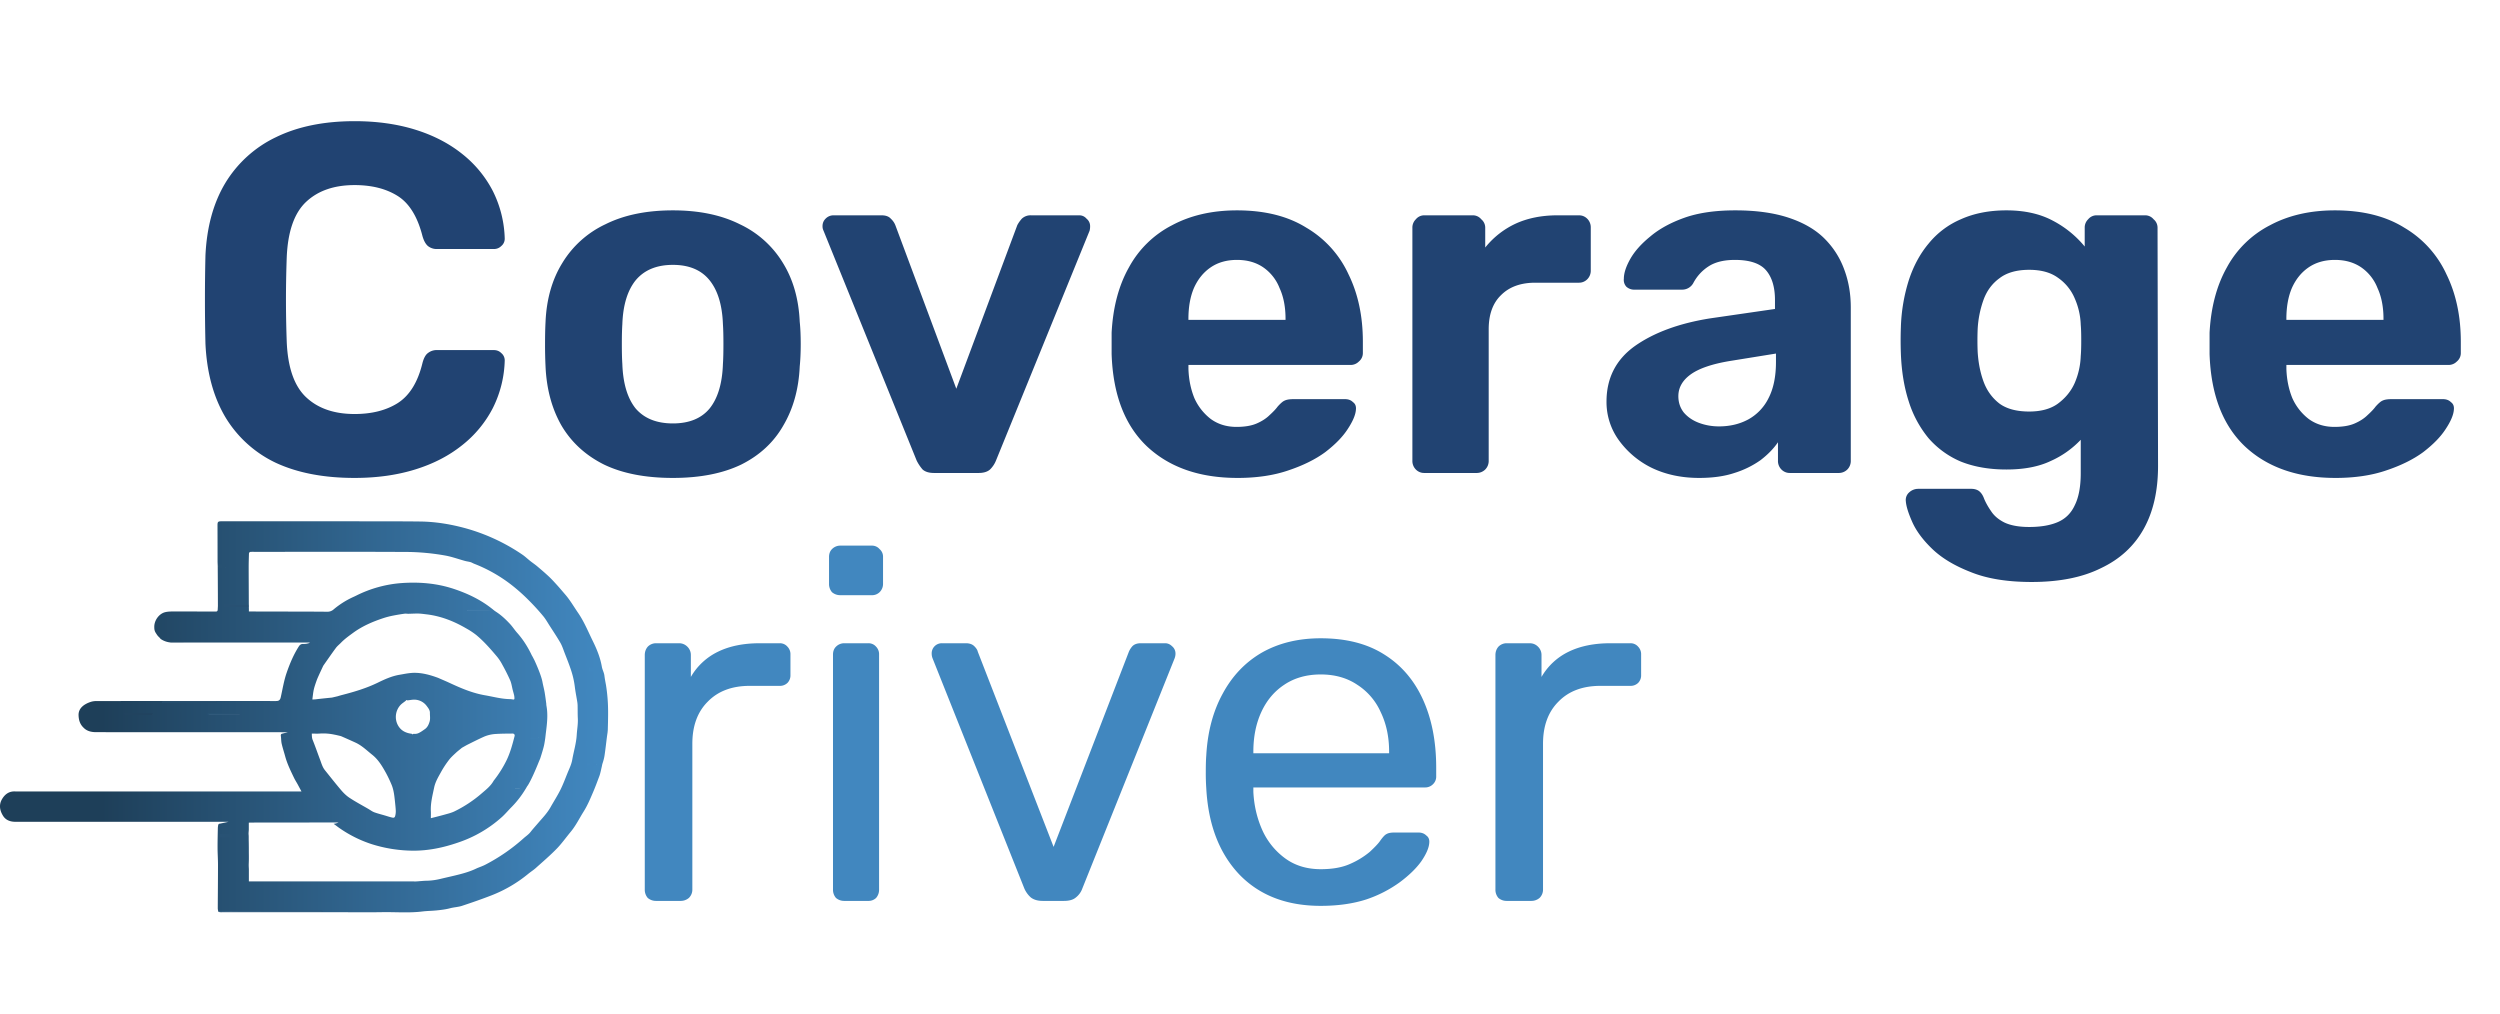
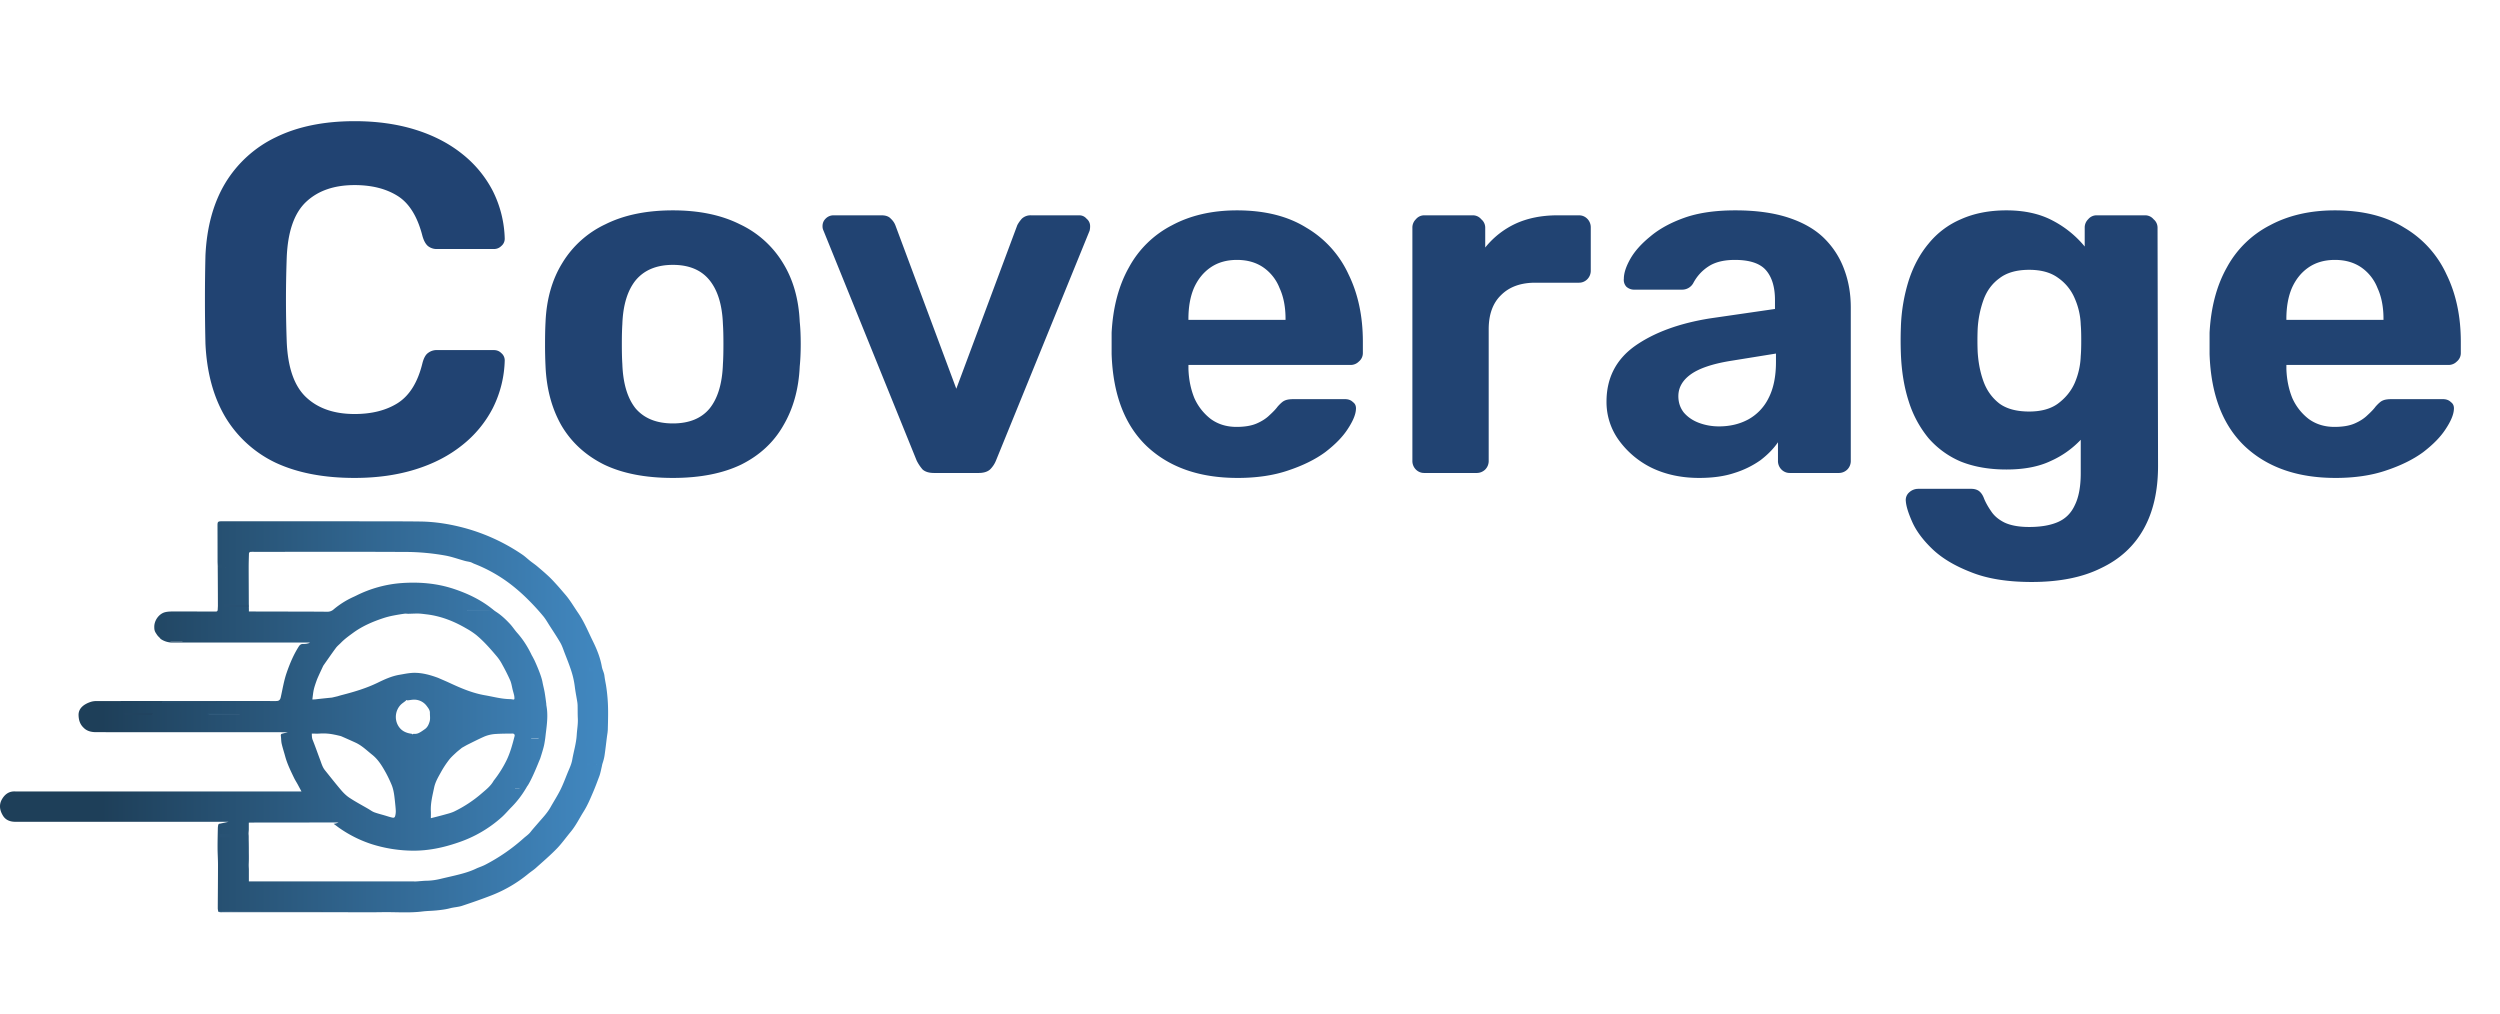
<svg xmlns="http://www.w3.org/2000/svg" width="111" height="45" fill="none">
  <path d="M26.976 32.522s-.023.155-.033.233c-.033.262-.062.525-.101.787-.018.118-.05.235-.088.349-.02.057-.026.115-.04.172-.017.066-.029.134-.046.2-.017.066-.032.133-.057.197-.09.24-.178.481-.28.717-.123.288-.244.578-.411.845-.193.306-.35.635-.584.915-.208.25-.397.52-.623.751-.293.3-.613.573-.925.853-.104.093-.224.167-.331.255a5.976 5.976 0 01-1.624.954c-.436.17-.878.323-1.322.47-.17.055-.356.06-.53.107-.189.05-.381.073-.574.093-.218.024-.439.023-.656.05-.592.073-1.186.02-1.778.03-.594.011-1.189.003-1.783.003H9.847s-.062.004-.112-.008a.126.126 0 01-.047-.034s.39.01.56.01c.413-.003.826-.002 1.24-.003l.354-.002h2.44v-.01h-.938l-.803.001h-.71l-2.088-.002c-.018 0-.037.004-.055.006-.006-.044-.019-.089-.019-.133.003-.643.01-1.285.01-1.927 0-.25-.018-.498-.019-.748-.001-.294.006-.587.012-.881 0-.049.017-.146.017-.146s.012-.03.028-.042a.13.13 0 01.055-.015l.383-.082H1.566c-.293 0-.586.003-.88.001-.225 0-.428-.069-.551-.267-.147-.237-.193-.492-.041-.746.13-.218.318-.351.587-.335.023.002.046 0 .069 0h12.635l-.168-.314c-.054-.098-.115-.192-.163-.292-.15-.311-.302-.62-.393-.956-.05-.184-.11-.365-.153-.55-.024-.102-.023-.209-.033-.314 0 0-.014-.078 0-.102.012-.023.036-.032.036-.032l.268-.07-.203.002-.174-.002c-2.711 0-5.422.001-8.132-.002-.21 0-.417-.042-.571-.21a.659.659 0 01-.157-.241.66.66 0 01-.03-.1 1.077 1.077 0 01-.024-.212c-.003-.317.268-.495.56-.587a.855.855 0 01.25-.031c1.751-.002 3.501-.002 5.252-.002l2.65.001c.033 0 .067.001.1-.002.096-.009.141-.062.163-.156.084-.37.143-.75.268-1.108.14-.402.306-.799.539-1.162.045-.07.099-.108.182-.106a.813.813 0 00.156-.01.93.93 0 00.117-.03l.033-.022H7.63a.924.924 0 01-.488-.155.143.143 0 01-.04-.047s-.093-.082-.136-.15c-.043-.07-.078-.108-.1-.188-.015-.055-.015-.1-.016-.146-.008-.29.206-.597.487-.664.145-.035.3-.03.452-.03.598-.002 1.197.002 1.795.003.053 0 .079-.027.082-.079l.009-.163v-.017c0-.59-.008-1.76-.008-1.76l-.007-.18-.001-.91-.002-.718c0-.158.023-.181.179-.181h3.829c.985 0 1.97 0 2.956.002.675 0 1.35 0 2.026.008.676.007 1.34.116 1.991.291a8.535 8.535 0 012.544 1.172c.127.085.238.193.358.288.1.079.207.15.304.231.175.147.348.295.514.45.129.12.248.251.367.382.124.136.242.278.363.418.221.253.387.544.576.819.273.396.45.838.661 1.265.178.36.328.733.397 1.131.024.138.098.259.114.398.017.14.045.279.07.418a7.5 7.5 0 01.093 1.11c.006.297-.013.884-.013.884l-.01.11zM9.898 37.096l.08.004v-.011a.481.481 0 01-.09-.011l-.1-.019-.003.018a.78.78 0 01.113.019zm11.744-9.988c.1-.002.172-.016.282-.016.025.02.079.057.106.075.228.147.424.333.608.53.119.126.212.276.328.405.264.297.472.63.642.987.009.02.035.061.035.061l.082.157s.296.627.36.971c.028.154.07.305.097.46.03.169.073.513.073.513s0 .046.005.072c.08.42.025.836-.028 1.252l-.022.192s-.03.226-.06.35c-.044.19-.165.56-.165.56l-.061.145s-.282.718-.483 1.039c-.028.045-.1.13-.1.13s.17-.252-.004.036a4.268 4.268 0 01-.614.797c-.145.145-.278.305-.428.443a5.523 5.523 0 01-1.974 1.148c-.646.222-1.303.359-1.987.355a6.226 6.226 0 01-1.832-.29 5.426 5.426 0 01-1.41-.699c-.09-.06-.19-.143-.28-.203 0 0 .075-.01.125-.025.037-.011.1-.037.1-.037l-.232.002-3.205.002c-.165 0-.329.002-.493.003a.483.483 0 00-.06.005v.285c0 .085-.018.168-.008.254.006.064.003.129.004.193 0 .065.002.13.003.194l.002.199v.193l.002.194c0 .064 0 .128-.002.193-.001.06-.005.122-.005.182 0 .064.006.128.007.192v.526h7.226c.07 0 .14.006.21.002.156-.009.312-.029.468-.031.214-.004.422-.037.63-.088.189-.046.38-.088.569-.133.344-.082.686-.17 1.007-.326l.028-.013c.122-.05.25-.093.367-.155a8.187 8.187 0 001.686-1.163c.105-.096.227-.172.316-.287.105-.134.22-.26.33-.389.193-.225.401-.437.55-.698.146-.26.308-.511.442-.777.12-.24.214-.494.315-.743.079-.195.176-.386.213-.595.064-.369.177-.728.2-1.105.014-.24.06-.477.049-.719-.01-.195-.006-.391-.01-.587a1.146 1.146 0 00-.014-.155c-.036-.226-.082-.45-.11-.676a3.782 3.782 0 00-.15-.685c-.09-.285-.204-.564-.312-.844-.055-.145-.104-.296-.181-.43-.149-.256-.313-.503-.474-.752-.094-.147-.18-.302-.292-.435a10.02 10.02 0 00-.63-.69 7.913 7.913 0 00-.72-.647 6.596 6.596 0 00-1.706-.98c-.055-.02-.106-.055-.162-.072-.082-.024-.168-.033-.25-.055-.286-.079-.567-.181-.856-.236a10.216 10.216 0 00-1.86-.163c-.76-.003-1.521-.006-2.282-.006l-4.31.002c-.062 0-.124-.002-.186 0-.067 0-.097.029-.098.094-.005.19-.012.38-.012.571 0 .565.005 1.13.006 1.696l.002.124c.003.053.001.107.001.163h.074l1.31.003c.7.002 1.4.001 2.101.008a.4.4 0 00.27-.097 3.81 3.81 0 01.886-.56c.046-.02.09-.042.135-.064a5.379 5.379 0 011.983-.55c.792-.057 1.571.003 2.331.254.65.215 1.255.508 1.784.948-.098.002-.196.004-.305.004h-.87v.011l.893.001zm-6.524 5.571s-.184-.046-.276-.062a2.337 2.337 0 00-.63-.048c-.12.011-.24.002-.368.002.004.093 0 .183.037.278.116.287.217.581.327.872.062.161.105.333.216.472.241.301.48.605.73.898.11.128.236.25.377.34.266.175.549.325.824.485.088.051.17.115.264.15.155.057.317.096.475.143.107.032.214.068.322.092.079.018.115-.006.133-.084a.82.82 0 00.024-.214c-.006-.136-.022-.273-.036-.41-.028-.264-.054-.53-.162-.777a5.91 5.91 0 00-.24-.501c-.165-.295-.336-.587-.608-.803-.238-.19-.456-.407-.736-.537-.217-.101-.65-.29-.65-.29l-.024-.006zm4.33-2.584c.168.074.338.145.505.222.508.237 1.02.457 1.578.553.372.064.737.167 1.117.171.047 0 .094.011.141.018.037.006.052-.019.052-.045a.656.656 0 00-.014-.142c-.018-.08-.042-.16-.063-.24-.036-.143-.055-.294-.113-.427a8.625 8.625 0 00-.343-.684 2.147 2.147 0 00-.239-.365c-.287-.34-.58-.677-.924-.962a3.294 3.294 0 00-.448-.295c-.548-.32-1.13-.549-1.766-.623-.117-.013-.234-.031-.352-.034-.149-.003-.298.007-.448.01-.057 0-.115-.012-.17-.004a9.243 9.243 0 00-.513.086 3.68 3.68 0 00-.401.102c-.485.159-.95.356-1.366.66-.19.139-.38.274-.544.444-.075.077-.162.144-.225.23-.184.248-.358.503-.536.755a.359.359 0 00-.032.052c-.06.13-.121.258-.18.388-.04.09-.082.18-.114.273-.045.128-.091.258-.12.39-.03.14-.042.283-.062.43.062-.003.106-.003.148-.008.24-.03.722-.077.722-.077l.248-.058s.116-.036.221-.063c.538-.139 1.068-.298 1.57-.543.307-.15.62-.291.961-.349.22-.037.443-.087.665-.087.356 0 .7.095 1.045.222zm1.061 3.107c-.088.074-.181.143-.265.221-.108.101-.22.201-.31.318a4.297 4.297 0 00-.348.529c-.123.224-.258.443-.311.703-.073.348-.163.692-.145 1.052.005.095 0 .19 0 .303.21-.054.408-.102.603-.157.15-.042.307-.079.447-.147a5.606 5.606 0 001.224-.812c.186-.16.383-.315.507-.535.011-.02.027-.037.04-.055a5 5 0 00.537-.859c.168-.344.265-.713.36-1.081.017-.061-.022-.112-.09-.112-.24.003-.48.002-.72.017a1.557 1.557 0 00-.543.12c-.236.106-.467.222-.698.337-.096.047-.187.102-.288.158zm-1.636-.835c.116-.085.17-.217.205-.342.032-.117.008-.248.01-.373.003-.125-.077-.218-.14-.304a.693.693 0 00-.524-.283c-.106-.006-.214.02-.32.03-.02.002-.042-.009-.066-.015-.001.002-.008.022-.022.033-.079.065-.17.12-.238.193a.783.783 0 00-.126.864c.132.264.352.374.627.41.016.002.03.02.041.03.011-.008.03-.03.045-.028a.415.415 0 00.255-.05c.087-.045.166-.104.253-.165zm-9.297-1.192l.033-.009H7.223v.01h2.353zm.684.549h.378v-.008H9.283v.008h.977zm-4.577-.012h1.076v-.009H5.553v.009h.13zm4.865-4.79h.432v-.008h-.529v.008h.097zm-2.467 1.56h-.512v.009h.539v-.005a.169.169 0 00-.027-.004zm2.03-1.585h-.123v.017h.417v-.007l-.294-.01zm13.502 5.9l.303-.018-.001-.014-.337.022v.008l.035.001zm2.663 1.148h-.14v.008h.332v-.008h-.192zm.174-4.205l.004-.02h-.283v.021h.28zM9.788 25.15l-.071-.026-.006.018.208.066.004-.014-.135-.044zm13.182 9.879h.094v-.008h-.198v.008h.104zm-12.926 2.083h.146v-.008h-.174v.004a.16.16 0 00.027.004zm-.037-11.905l-.054-.006v.01c.015 0 .03 0 .054-.003z" fill="url(#paint0_linear_267_938)" />
  <path d="M20.743 27.078l1.089-.017.096.062h-1.185v-.045z" fill="#3A77A8" />
  <path fill="#285173" d="M9.929 26.85h1.098v.1H9.929z" />
  <path fill="#275172" d="M9.692 25.077h.324v.162h-.324z" />
  <path fill="#4187BF" d="M26.144 29.643h.437v.175h-.437z" />
  <path fill="#4186BE" d="M26.056 33.909h.412v.075h-.412z" />
  <path fill="#2A577B" d="M9.729 40.434h4.59v.05h-4.59z" />
  <path d="M9.692 40.443h.037v.026l-.037-.007v-.019z" fill="url(#paint1_linear_267_938)" />
  <path fill="#285274" d="M9.754 37.028h.511v.15h-.511z" />
-   <path fill="#3C7CAF" d="M22.826 35.007h.249v.025h-.249z" />
-   <path fill="#3D7EB3" d="M23.549 32.761h.399v.05h-.399z" />
  <path fill="#285375" d="M9.218 31.675h1.459v.062H9.218z" />
  <path fill="#254D6D" d="M7.209 31.14h2.42v.075h-2.42z" />
  <path fill="#21435F" d="M5.538 31.664h1.247v.087H5.538z" />
-   <path fill="#244B69" d="M7.546 28.458h.599v.05h-.599z" />
-   <path d="M29.134 40a.555.555 0 01-.374-.132.555.555 0 01-.132-.374V29.088c0-.147.044-.271.132-.374a.51.51 0 01.374-.154h1.012a.51.51 0 01.374.154.51.51 0 01.154.374v.968a2.792 2.792 0 011.21-1.122c.513-.25 1.13-.374 1.848-.374h.88a.44.44 0 01.352.154.476.476 0 01.132.352v.902a.476.476 0 01-.132.352.476.476 0 01-.352.132h-1.32c-.792 0-1.415.235-1.87.704-.455.455-.682 1.078-.682 1.87v6.468a.51.51 0 01-.154.374.555.555 0 01-.374.132h-1.078zm8.357 0a.555.555 0 01-.374-.132.555.555 0 01-.132-.374V29.066c0-.147.044-.264.132-.352a.51.51 0 01.374-.154h1.056a.44.44 0 01.352.154.476.476 0 01.132.352v10.428a.555.555 0 01-.132.374.476.476 0 01-.352.132h-1.056zm-.176-13.574a.555.555 0 01-.374-.132.555.555 0 01-.132-.374v-1.188c0-.147.044-.264.132-.352a.51.51 0 01.374-.154h1.386a.44.44 0 01.352.154.44.44 0 01.154.352v1.188a.51.51 0 01-.154.374.476.476 0 01-.352.132h-1.386zM46.295 40c-.22 0-.395-.051-.528-.154a1.15 1.15 0 01-.286-.396l-4.07-10.208a.59.59 0 01-.044-.22.448.448 0 01.463-.462h1.056c.16 0 .285.044.373.132.088.088.14.169.154.242l3.367 8.668 3.343-8.668a.938.938 0 01.155-.242c.087-.088.212-.132.373-.132h1.078c.118 0 .22.044.309.132a.417.417 0 01.154.33.587.587 0 01-.044.22L48.055 39.45a.865.865 0 01-.285.396c-.118.103-.294.154-.529.154h-.946zm12.346.22c-1.51 0-2.713-.462-3.608-1.386-.895-.939-1.386-2.215-1.474-3.828a9.772 9.772 0 01-.022-.726c0-.308.007-.557.022-.748.059-1.041.3-1.95.726-2.728.425-.792 1.005-1.4 1.738-1.826.748-.425 1.62-.638 2.618-.638 1.115 0 2.046.235 2.794.704.763.47 1.342 1.137 1.738 2.002.396.865.594 1.877.594 3.036v.374a.466.466 0 01-.154.374.476.476 0 01-.352.132h-7.612v.198c.03.601.161 1.166.396 1.694a3.15 3.15 0 001.012 1.254c.44.323.968.484 1.584.484.528 0 .968-.08 1.32-.242a3.59 3.59 0 00.858-.528c.22-.205.367-.36.44-.462.132-.19.235-.3.308-.33.073-.044.19-.066.352-.066h1.056c.147 0 .264.044.352.132.103.073.147.183.132.33-.015.22-.132.491-.352.814-.22.308-.535.616-.946.924a5.51 5.51 0 01-1.496.77c-.587.19-1.261.286-2.024.286zm-2.992-6.776h6.028v-.066c0-.66-.125-1.247-.374-1.76a2.78 2.78 0 00-1.034-1.21c-.455-.308-.997-.462-1.628-.462-.63 0-1.173.154-1.628.462-.44.293-.777.697-1.012 1.21s-.352 1.1-.352 1.76v.066zM66.903 40a.555.555 0 01-.374-.132.555.555 0 01-.132-.374V29.088c0-.147.044-.271.132-.374a.51.51 0 01.374-.154h1.012c.147 0 .272.051.374.154a.51.51 0 01.154.374v.968a2.793 2.793 0 011.21-1.122c.514-.25 1.13-.374 1.848-.374h.88a.44.44 0 01.353.154.476.476 0 01.132.352v.902a.476.476 0 01-.132.352.476.476 0 01-.352.132h-1.32c-.793 0-1.416.235-1.87.704-.455.455-.682 1.078-.682 1.87v6.468a.51.51 0 01-.154.374.555.555 0 01-.374.132h-1.079z" fill="#4187BF" />
  <path d="M15.744 21.22c-1.379 0-2.552-.227-3.52-.682a5.214 5.214 0 01-2.222-2.024c-.528-.895-.821-1.98-.88-3.256a85.271 85.271 0 010-3.916c.059-1.261.352-2.332.88-3.212a5.284 5.284 0 012.266-2.046c.968-.47 2.127-.704 3.476-.704.983 0 1.877.125 2.684.374.807.25 1.503.609 2.09 1.078a5.044 5.044 0 011.364 1.65 4.99 4.99 0 01.528 2.112.417.417 0 01-.154.33.448.448 0 01-.33.132h-2.508a.621.621 0 01-.418-.132c-.103-.088-.183-.235-.242-.44-.22-.865-.587-1.46-1.1-1.782-.513-.323-1.151-.484-1.914-.484-.91 0-1.628.25-2.156.748-.528.499-.814 1.327-.858 2.486a51.753 51.753 0 000 3.696c.044 1.159.33 1.987.858 2.486.528.499 1.247.748 2.156.748.763 0 1.4-.161 1.914-.484.528-.337.895-.931 1.1-1.782.059-.22.14-.367.242-.44a.621.621 0 01.418-.132h2.508c.132 0 .242.044.33.132a.417.417 0 01.154.33 4.99 4.99 0 01-.528 2.112 5.044 5.044 0 01-1.364 1.65c-.587.47-1.283.829-2.09 1.078-.807.25-1.701.374-2.684.374zm14.132 0c-1.217 0-2.237-.198-3.058-.594-.821-.41-1.452-.99-1.892-1.738-.425-.748-.66-1.62-.704-2.618a19.961 19.961 0 01-.022-.99c0-.381.007-.711.022-.99.044-1.012.293-1.885.748-2.618a4.44 4.44 0 011.914-1.716c.821-.41 1.819-.616 2.992-.616 1.159 0 2.149.205 2.97.616a4.44 4.44 0 011.914 1.716c.455.733.704 1.606.748 2.618.03.279.044.609.044.99 0 .367-.015.697-.044.99-.044.997-.286 1.87-.726 2.618-.425.748-1.049 1.327-1.87 1.738-.821.396-1.833.594-3.036.594zm0-2.42c.719 0 1.261-.22 1.628-.66.367-.455.565-1.115.594-1.98.015-.22.022-.513.022-.88s-.007-.66-.022-.88c-.03-.85-.227-1.503-.594-1.958-.367-.455-.91-.682-1.628-.682-.719 0-1.269.227-1.65.682-.367.455-.565 1.107-.594 1.958-.015.22-.022.513-.022.88s.007.66.022.88c.03.865.227 1.525.594 1.98.381.44.931.66 1.65.66zM41.47 21c-.22 0-.389-.051-.506-.154a1.86 1.86 0 01-.264-.396l-4.136-10.208a.437.437 0 01-.044-.198c0-.132.044-.242.132-.33a.485.485 0 01.352-.154h2.134c.19 0 .33.051.418.154a.775.775 0 01.198.286l2.706 7.26L45.167 10c.044-.088.11-.183.198-.286a.565.565 0 01.418-.154h2.134c.132 0 .242.051.33.154a.417.417 0 01.154.33.8.8 0 01-.022.198L44.221 20.45a1.172 1.172 0 01-.264.396c-.117.103-.286.154-.506.154h-1.98zm13.474.22c-1.687 0-3.029-.47-4.026-1.408-.983-.939-1.503-2.303-1.562-4.092v-.946c.059-1.13.315-2.097.77-2.904A4.524 4.524 0 0152.041 10c.821-.44 1.782-.66 2.882-.66 1.232 0 2.259.257 3.08.77a4.644 4.644 0 011.87 2.068c.425.865.638 1.863.638 2.992v.506a.48.48 0 01-.176.374.51.51 0 01-.374.154h-7.194v.176c.015.47.103.902.264 1.298a2.4 2.4 0 00.726.924c.323.235.704.352 1.144.352.367 0 .667-.051.902-.154.235-.103.425-.227.572-.374.161-.147.279-.271.352-.374.132-.147.235-.235.308-.264.088-.044.22-.066.396-.066h2.288c.147 0 .264.044.352.132.103.073.147.183.132.33-.015.235-.14.528-.374.88-.22.337-.55.675-.99 1.012-.44.323-.99.594-1.65.814-.645.22-1.393.33-2.244.33zm-2.178-7.018h4.312v-.044c0-.528-.088-.983-.264-1.364a1.998 1.998 0 00-.726-.924c-.323-.22-.711-.33-1.166-.33-.455 0-.843.11-1.166.33-.323.22-.572.528-.748.924-.161.381-.242.836-.242 1.364v.044zM63.238 21a.51.51 0 01-.374-.154.536.536 0 01-.154-.396V10.11a.51.51 0 01.154-.374.48.48 0 01.374-.176h2.156a.48.48 0 01.374.176.479.479 0 01.176.374v.88a3.77 3.77 0 011.342-1.056c.543-.25 1.166-.374 1.87-.374h.946c.147 0 .272.051.374.154a.536.536 0 01.154.396v1.892a.536.536 0 01-.154.396.509.509 0 01-.374.154h-1.936c-.645 0-1.151.183-1.518.55-.366.352-.55.858-.55 1.518v5.83a.536.536 0 01-.154.396.536.536 0 01-.396.154h-2.31zm12.205.22c-.777 0-1.474-.147-2.09-.44a3.933 3.933 0 01-1.474-1.232 2.883 2.883 0 01-.55-1.716c0-1.041.418-1.863 1.254-2.464.851-.601 1.966-1.012 3.344-1.232l2.882-.418v-.396c0-.572-.132-1.012-.396-1.32-.264-.308-.726-.462-1.386-.462-.484 0-.872.095-1.166.286-.293.19-.52.44-.682.748a.56.56 0 01-.506.286h-2.09a.508.508 0 01-.374-.132.445.445 0 01-.11-.352c0-.25.096-.543.286-.88.191-.337.484-.667.88-.99.396-.337.902-.616 1.518-.836.616-.22 1.372-.33 2.266-.33.924 0 1.716.11 2.376.33.66.22 1.188.528 1.584.924.396.396.69.858.88 1.386.191.513.286 1.07.286 1.672v6.798a.536.536 0 01-.154.396.536.536 0 01-.396.154H79.47a.51.51 0 01-.374-.154.536.536 0 01-.154-.396v-.814c-.19.279-.447.543-.77.792a4.117 4.117 0 01-1.166.572c-.44.147-.96.22-1.562.22zm.88-2.288c.484 0 .917-.103 1.298-.308a2.17 2.17 0 00.902-.946c.22-.425.33-.96.33-1.606v-.374l-2.046.33c-.792.132-1.37.33-1.738.594-.366.264-.55.587-.55.968 0 .279.081.52.242.726.176.205.404.36.682.462.28.103.572.154.88.154zm13.884 6.908c-1.085 0-1.987-.147-2.706-.44-.719-.279-1.29-.623-1.716-1.034-.41-.396-.704-.792-.88-1.188-.176-.396-.271-.704-.286-.924a.444.444 0 01.154-.396.586.586 0 01.396-.154h2.354c.132 0 .242.03.33.088.103.073.184.19.242.352.073.176.176.36.308.55.132.205.33.374.594.506.279.132.645.198 1.1.198.514 0 .939-.073 1.276-.22.337-.147.587-.396.748-.748.176-.352.264-.829.264-1.43v-1.474a4.17 4.17 0 01-1.342.946c-.528.25-1.18.374-1.958.374-.762 0-1.437-.117-2.024-.352a3.948 3.948 0 01-1.43-1.034 4.829 4.829 0 01-.88-1.628c-.205-.63-.323-1.342-.352-2.134a15.524 15.524 0 010-1.166 7.69 7.69 0 01.352-2.09c.206-.63.499-1.173.88-1.628a3.73 3.73 0 011.43-1.078c.587-.264 1.261-.396 2.024-.396.807 0 1.496.154 2.068.462a4.55 4.55 0 011.408 1.144v-.836a.51.51 0 01.154-.374.48.48 0 01.374-.176h2.156a.48.48 0 01.374.176.479.479 0 01.176.374l.022 10.582c0 1.1-.212 2.031-.638 2.794-.425.763-1.056 1.342-1.892 1.738-.821.41-1.848.616-3.08.616zm-.11-7.568c.528 0 .954-.117 1.276-.352.337-.25.587-.557.748-.924.162-.381.25-.777.264-1.188.015-.161.022-.389.022-.682 0-.308-.007-.543-.022-.704a3.14 3.14 0 00-.264-1.166 2.1 2.1 0 00-.748-.924c-.323-.235-.748-.352-1.276-.352-.557 0-.997.125-1.32.374-.323.235-.557.55-.704.946a4.538 4.538 0 00-.264 1.298 12.21 12.21 0 000 1.034c.03.484.118.924.264 1.32.147.396.382.719.704.968.323.235.763.352 1.32.352zm13.596 2.948c-1.687 0-3.029-.47-4.026-1.408-.983-.939-1.503-2.303-1.562-4.092v-.946c.059-1.13.316-2.097.77-2.904A4.526 4.526 0 01100.79 10c.821-.44 1.782-.66 2.882-.66 1.232 0 2.259.257 3.08.77a4.645 4.645 0 011.87 2.068c.425.865.638 1.863.638 2.992v.506a.48.48 0 01-.176.374.51.51 0 01-.374.154h-7.194v.176c.015.47.103.902.264 1.298a2.4 2.4 0 00.726.924c.323.235.704.352 1.144.352.367 0 .667-.051.902-.154.235-.103.425-.227.572-.374.161-.147.279-.271.352-.374.132-.147.235-.235.308-.264.088-.044.22-.066.396-.066h2.288c.147 0 .264.044.352.132.103.073.147.183.132.33-.015.235-.139.528-.374.88-.22.337-.55.675-.99 1.012-.44.323-.99.594-1.65.814-.645.22-1.393.33-2.244.33zm-2.178-7.018h4.312v-.044c0-.528-.088-.983-.264-1.364a1.993 1.993 0 00-.726-.924c-.323-.22-.711-.33-1.166-.33-.455 0-.843.11-1.166.33-.323.22-.572.528-.748.924-.161.381-.242.836-.242 1.364v.044z" fill="#214372" />
  <defs>
    <linearGradient id="paint0_linear_267_938" x1="26.5" y1="33" x2="4.5" y2="33" gradientUnits="userSpaceOnUse">
      <stop stop-color="#4187BF" />
      <stop offset="1" stop-color="#1E3F59" />
    </linearGradient>
    <linearGradient id="paint1_linear_267_938" x1="9.729" y1="40.458" x2="9.698" y2="40.458" gradientUnits="userSpaceOnUse">
      <stop stop-color="#4187BF" />
      <stop offset="1" stop-color="#1E3F59" />
    </linearGradient>
  </defs>
</svg>